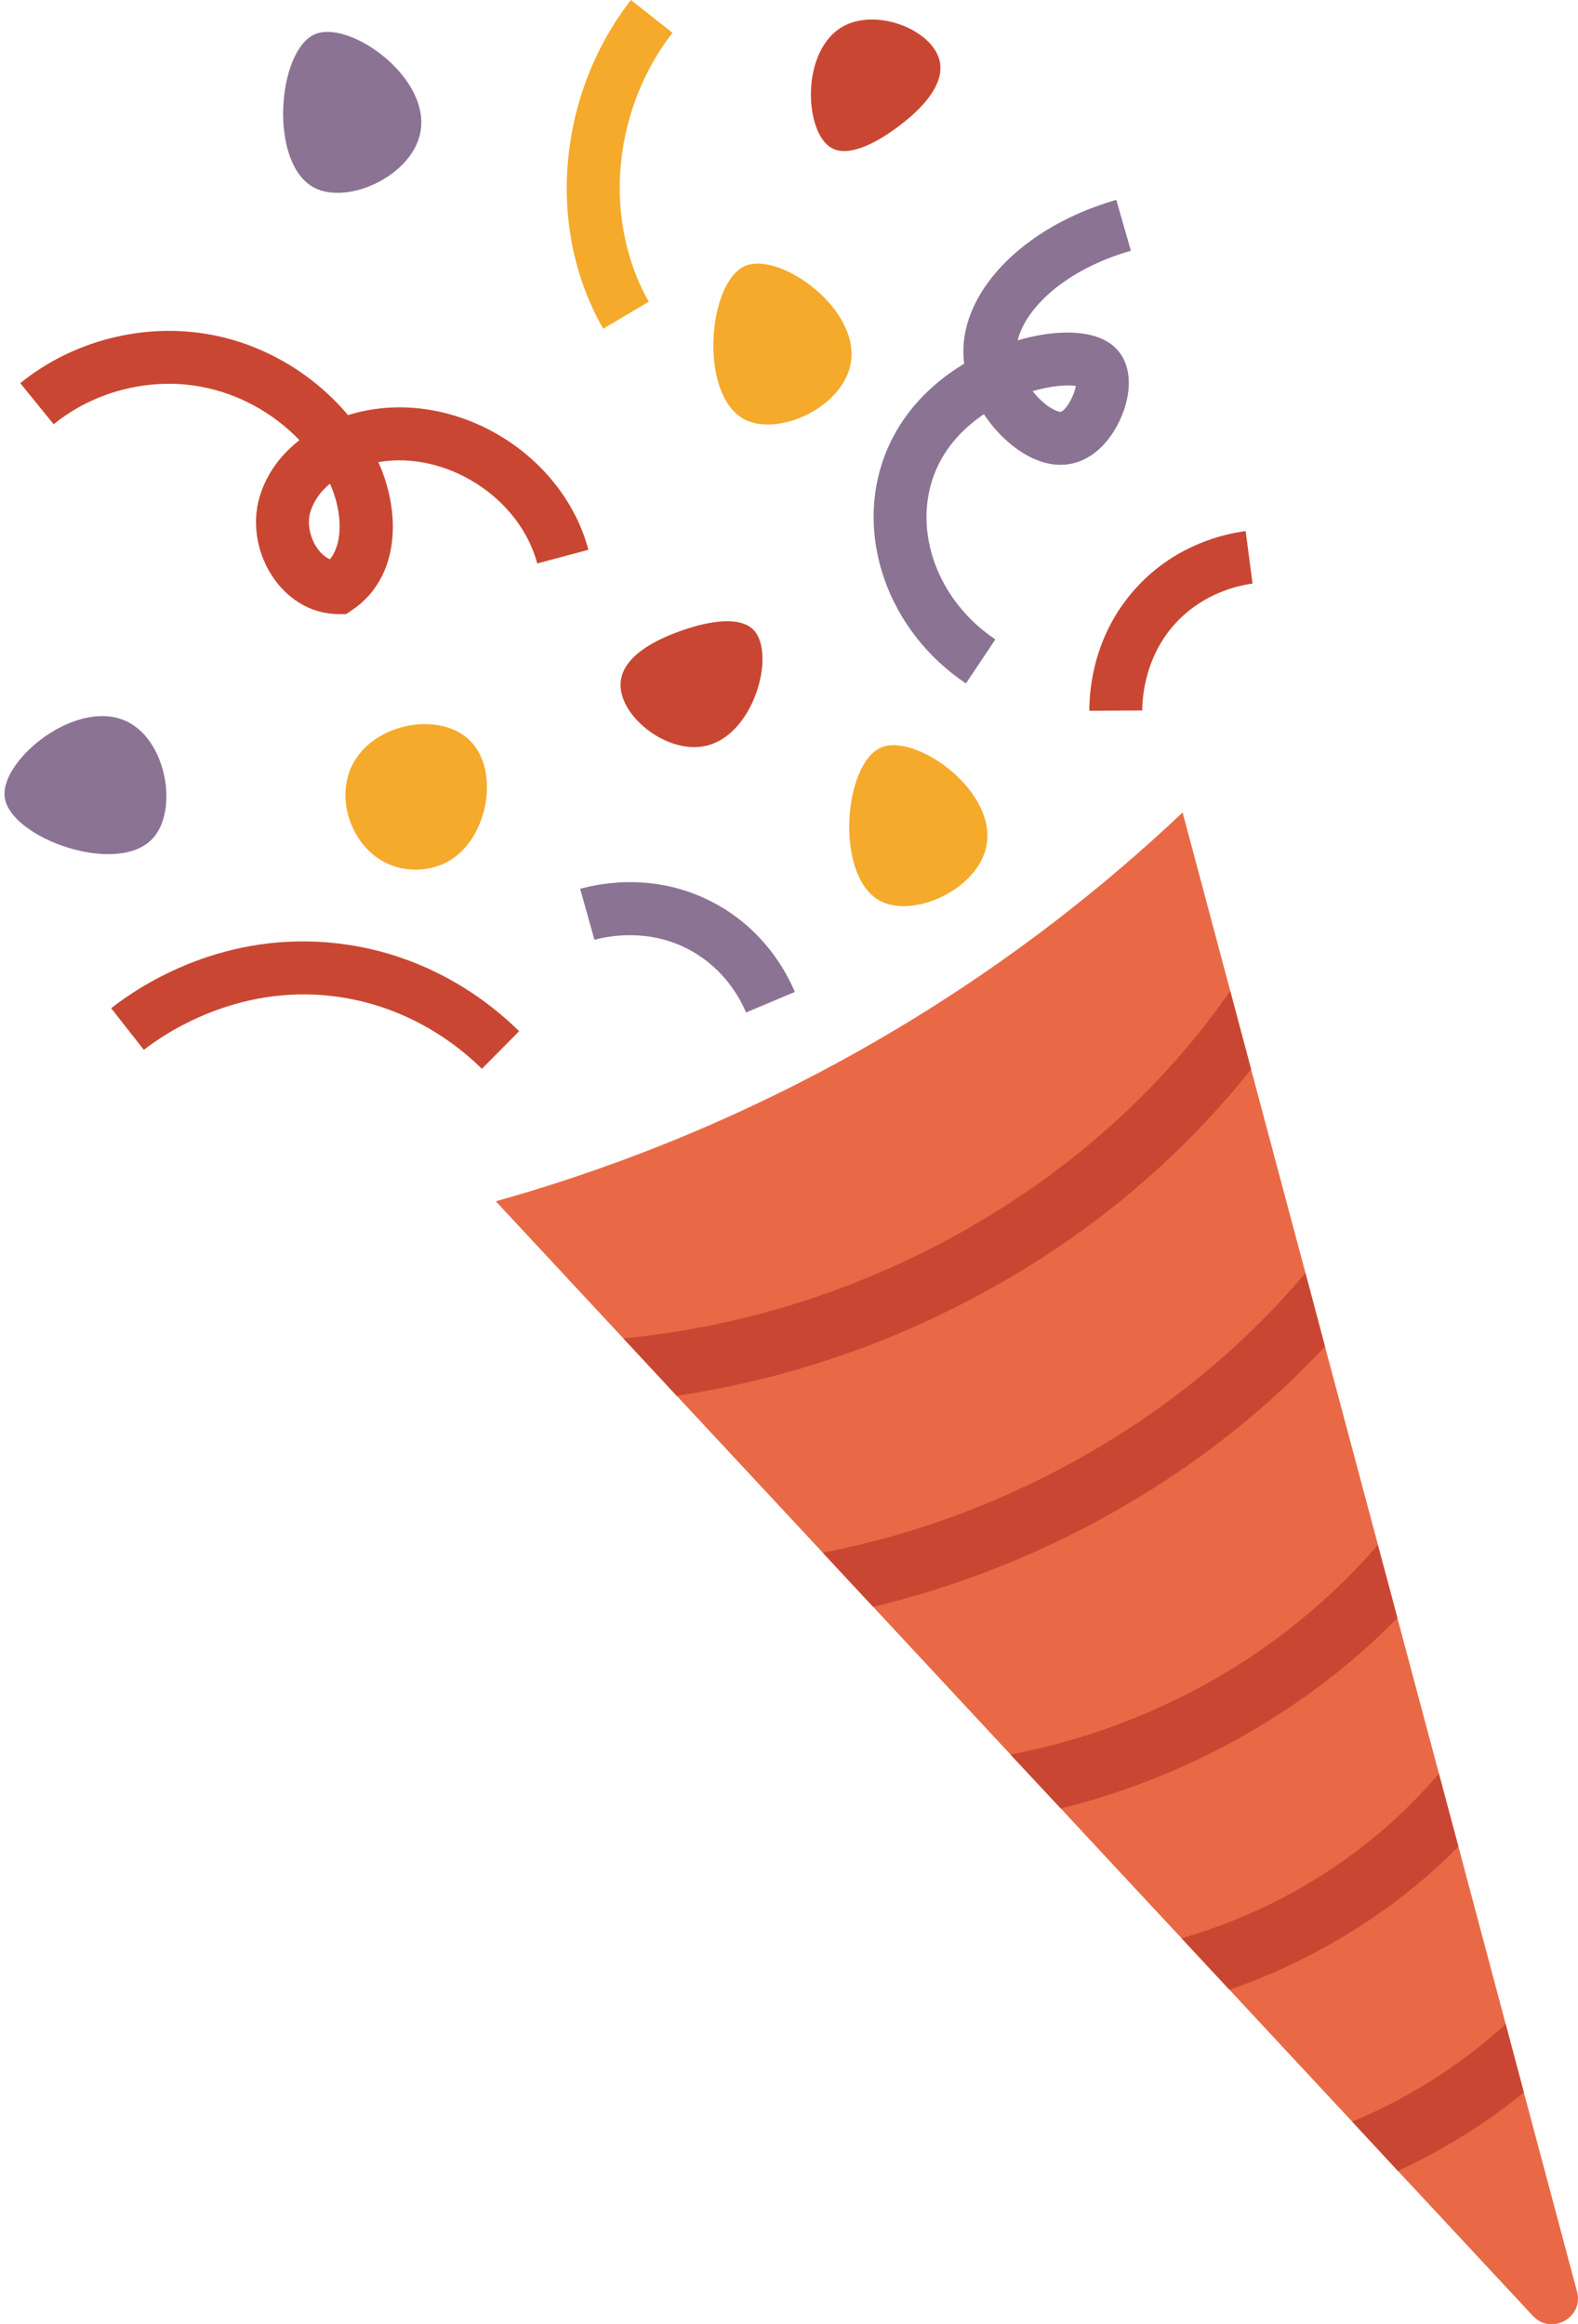
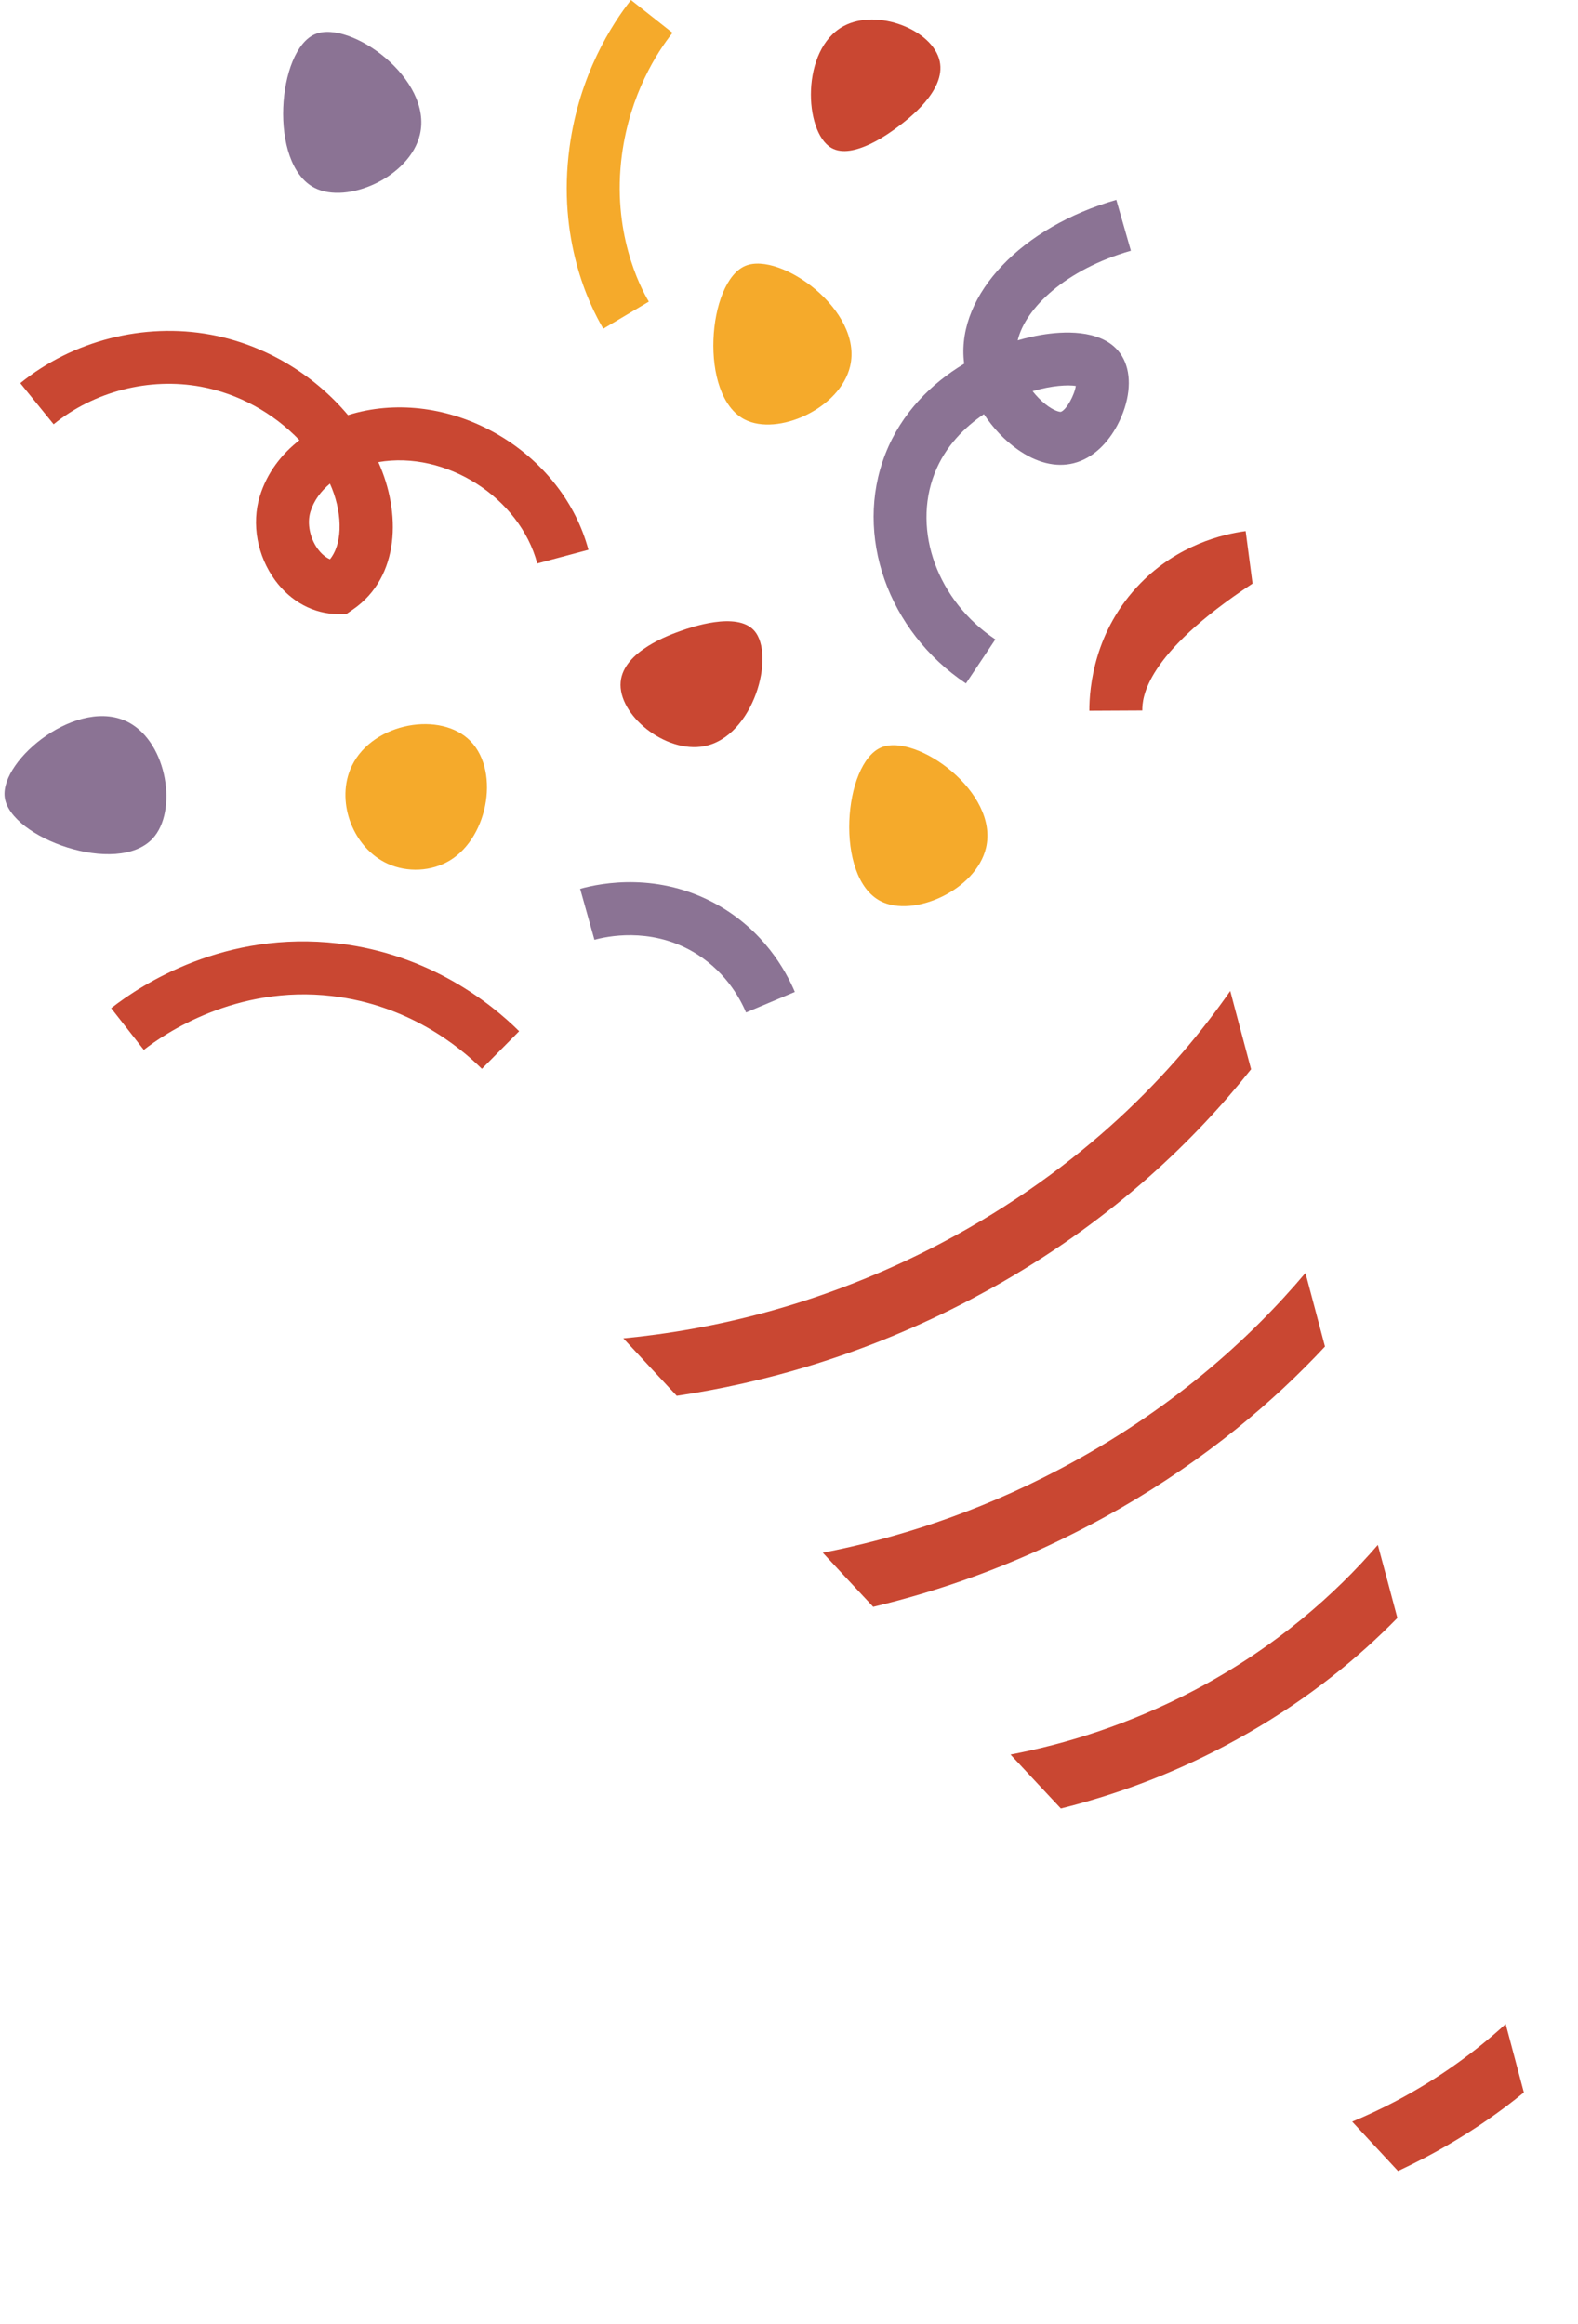
<svg xmlns="http://www.w3.org/2000/svg" height="984.1" preserveAspectRatio="xMidYMid meet" version="1.0" viewBox="-1.9 0.0 668.1 984.1" width="668.1" zoomAndPan="magnify">
  <defs>
    <clipPath id="a">
-       <path d="M 208 343 L 666.191 343 L 666.191 984.102 L 208 984.102 Z M 208 343" />
-     </clipPath>
+       </clipPath>
  </defs>
  <g>
    <g clip-path="url(#a)" id="change1_1">
-       <path d="M 498.801 343.996 C 505.559 369.188 512.215 394.379 518.973 419.566 C 519.469 421.508 520.004 423.426 520.5 425.363 C 522.91 434.48 525.383 443.613 527.789 452.727 C 528.223 454.289 528.598 455.836 529.031 457.395 C 536.27 484.582 543.527 511.812 550.805 538.977 C 553.566 549.336 556.332 559.699 559.059 570.082 L 559.078 570.121 C 566.566 598.098 574.012 626.098 581.496 654.074 L 581.457 654.098 C 584.238 664.395 586.98 674.719 589.723 685.039 C 595.605 707.008 601.426 728.957 607.309 750.922 C 610.051 761.242 612.793 771.566 615.574 781.863 C 622.242 806.898 628.91 831.934 635.578 856.965 C 638.137 866.613 640.723 876.305 643.281 885.953 C 650.773 914.031 658.285 942.145 665.777 970.223 C 668.746 981.293 654.879 988.926 647.09 980.531 C 628.059 960.09 609.027 939.645 590 919.203 C 583.539 912.215 577.062 905.289 570.602 898.301 C 553.246 879.688 535.953 861.09 518.641 842.453 C 511.883 835.223 505.105 827.949 498.387 820.695 C 481.312 802.387 464.277 784.055 447.242 765.723 L 447.219 765.684 C 440.102 758.094 433.02 750.48 425.938 742.863 C 406.562 722 387.172 701.199 367.797 680.336 C 360.656 672.703 353.551 665.051 346.449 657.398 C 325.875 635.258 305.199 613.125 284.621 590.988 C 283.293 589.578 282.004 588.152 280.676 586.742 C 274.434 580.043 268.25 573.359 262.008 566.66 C 260.484 565.004 258.922 563.367 257.395 561.711 C 240.941 544.027 224.461 526.309 208.008 508.621 C 250.07 496.848 303.918 477.504 361.973 444.812 C 421.371 411.402 466.586 374.473 498.801 343.996" fill="#e96946" />
-     </g>
+       </g>
    <g id="change2_1">
      <path d="M 146.344 325.922 C 140.582 340.277 147.754 359.02 162.125 365.645 C 170.535 369.527 180.809 368.977 188.52 364.336 C 205.234 354.27 210.059 324.891 196.109 312.656 C 182.734 300.922 154.062 306.691 146.344 325.922" fill="#f5aa2b" />
    </g>
    <g id="change2_2">
      <path d="M 371.273 316.438 C 355.148 323.047 351.312 371.379 370.887 381.516 C 384.84 388.738 411.324 376.895 415.562 358.98 C 421.133 335.418 386.082 310.367 371.273 316.438" fill="#f5aa2b" />
    </g>
    <g id="change2_3">
      <path d="M 313.746 112.527 C 297.621 119.137 293.785 167.469 313.359 177.605 C 327.309 184.828 353.797 172.984 358.031 155.07 C 363.605 131.508 328.551 106.457 313.746 112.527" fill="#f5aa2b" />
    </g>
    <g id="change2_4">
      <path d="M 272.805 127.715 L 253.531 139.164 C 247.496 129.008 234.02 101.195 239.215 62.465 C 243.359 31.527 257.301 10.055 265.242 0 L 282.832 13.898 C 276.32 22.141 264.875 39.809 261.43 65.441 C 257.055 98.09 269.031 121.363 272.805 127.715" fill="#f5aa2b" />
    </g>
    <g id="change3_1">
      <path d="M 0.082 337.492 C 2.211 354.789 47.824 371.223 62.758 355.012 C 73.406 343.457 68.957 314.785 52.789 305.98 C 31.527 294.395 -1.871 321.609 0.082 337.492" fill="#8b7394" />
    </g>
    <g id="change3_2">
      <path d="M 131.598 14.426 C 115.473 21.035 111.637 69.367 131.211 79.504 C 145.164 86.727 171.648 74.883 175.887 56.969 C 181.457 33.406 146.406 8.355 131.598 14.426" fill="#8b7394" />
    </g>
    <g id="change3_3">
      <path d="M 435.289 165.617 C 436.902 167.668 438.727 169.543 440.668 171.09 C 444.371 174.047 446.797 174.43 447.242 174.371 C 449.574 173.582 453 167.336 453.574 163.402 C 450.23 162.895 443.578 163.184 435.289 165.617 Z M 471.156 180.051 C 467.309 187.262 461.113 194 452.66 196.121 C 445.18 198.004 436.965 195.98 428.898 190.277 C 423.379 186.375 418.496 181.164 414.672 175.355 C 406.777 180.711 398.371 188.75 393.801 200.414 C 384.266 224.836 395.078 254.402 419.516 270.723 L 407.062 289.367 C 373.941 267.25 359.586 226.41 372.922 192.262 C 379.719 174.855 392.426 162.34 406.32 154.004 C 406.254 153.5 406.199 153 406.152 152.496 C 403.535 124.621 430.695 96.086 470.727 84.617 L 476.898 106.168 C 449.258 114.086 432.254 130.426 428.98 144.098 C 432.465 143.078 435.859 142.301 439.094 141.762 C 447.809 140.297 463.602 139.23 471.504 148.516 C 476.352 154.219 477.355 163.039 474.258 172.727 C 473.492 175.117 472.461 177.609 471.156 180.051" fill="#8b7394" />
    </g>
    <g id="change3_4">
      <path d="M 334.621 419.98 L 313.965 428.691 C 311.25 422.254 304.625 410.301 290.719 402.547 C 272.887 392.598 254.875 396.488 249.781 397.918 L 243.727 376.328 C 252.934 373.75 277.008 369.227 301.641 382.969 C 321.406 393.992 330.785 410.887 334.621 419.98" fill="#8b7394" />
    </g>
    <g id="change4_1">
      <path d="M 395.965 25.969 C 393.086 12.691 369.594 3.344 355.273 11.059 C 337.031 20.891 338.438 55.84 350.074 62.605 C 359.289 67.961 375.348 55.887 378.484 53.527 C 382.57 50.457 398.652 38.367 395.965 25.969" fill="#c94732" />
    </g>
    <g id="change4_2">
      <path d="M 260.887 288.68 C 259.598 302.621 279.781 319.09 296.242 315.945 C 317.211 311.945 326.668 277.168 317.332 266.914 C 309.938 258.797 290.418 265.68 286.602 267.023 C 281.641 268.773 262.086 275.664 260.887 288.68" fill="#c94732" />
    </g>
    <g id="change4_3">
      <path d="M 137.797 236.809 C 143.676 229.457 142.824 215.891 137.789 204.773 C 134.02 207.926 130.992 211.891 129.512 216.715 C 128.031 221.559 129.297 227.879 132.656 232.445 C 133.637 233.777 135.387 235.738 137.797 236.809 Z M 247.227 232.781 L 225.566 238.57 C 218.086 210.547 186.82 190.715 158.281 195.66 C 167.922 216.938 167.523 244.203 147.617 257.996 L 144.715 260.008 L 141.188 259.992 C 130.934 259.945 121.246 254.754 114.609 245.738 C 107.02 235.438 104.516 221.805 108.078 210.156 C 111.156 200.074 117.363 192.223 124.879 186.371 C 113.75 174.77 99.023 166.645 83.156 163.727 C 61.34 159.711 38.035 165.656 20.812 179.637 L 6.688 162.227 C 28.93 144.176 59.035 136.492 87.215 141.68 C 109.844 145.844 130.68 158.211 145.445 175.762 C 148.012 174.953 150.551 174.316 153.023 173.836 C 193.457 165.992 236.598 192.988 247.227 232.781" fill="#c94732" />
    </g>
    <g id="change4_4">
      <path d="M 635.578 856.965 C 638.137 866.613 640.723 876.305 643.281 885.953 C 633.648 893.836 622.73 901.473 610.418 908.57 C 607.547 910.23 604.648 911.848 601.629 913.43 C 597.73 915.469 593.828 917.41 590 919.203 C 583.539 912.215 577.062 905.289 570.602 898.301 C 576.699 895.77 582.895 892.871 589.125 889.59 C 607.723 879.746 623.039 868.434 635.578 856.965" fill="#c94732" />
    </g>
    <g id="change4_5">
      <path d="M 518.973 419.566 C 519.469 421.508 520.004 423.426 520.5 425.363 C 522.91 434.48 525.383 443.613 527.789 452.727 C 504.184 482.43 470.242 515.297 422.582 542.77 C 418.23 545.277 413.773 547.691 409.219 550.109 C 364.09 573.898 320.797 585.609 284.621 590.988 C 283.293 589.578 282.004 588.152 280.676 586.742 C 274.434 580.043 268.25 573.359 262.008 566.66 C 298.836 563.129 346.504 552.727 396.676 526.289 C 457.25 494.375 495.672 453.027 518.973 419.566" fill="#c94732" />
    </g>
    <g id="change4_6">
-       <path d="M 607.309 750.922 C 610.051 761.242 612.793 771.566 615.574 781.863 C 601.875 795.715 584.688 809.711 563.285 822.047 C 560.449 823.684 557.555 825.301 554.531 826.887 C 542.262 833.34 530.254 838.449 518.641 842.453 C 511.883 835.223 505.105 827.949 498.387 820.695 C 512.172 816.684 526.879 811.051 541.992 803.066 C 571.246 787.648 592.438 768.395 607.309 750.922" fill="#c94732" />
-     </g>
+       </g>
    <g id="change4_7">
      <path d="M 581.457 654.098 C 584.238 664.395 586.98 674.719 589.723 685.039 C 573.34 701.781 552.672 718.715 526.844 733.602 C 523.465 735.551 519.961 737.465 516.438 739.344 C 492.27 752.086 468.734 760.371 447.242 765.723 L 447.219 765.684 C 440.102 758.094 433.02 750.48 425.938 742.863 C 449.297 738.406 476.086 730.207 503.918 715.562 C 538.371 697.406 563.547 674.824 581.457 654.098" fill="#c94732" />
    </g>
    <g id="change4_8">
      <path d="M 550.805 538.977 C 553.566 549.336 556.332 559.699 559.059 570.082 L 559.078 570.121 C 537.23 593.531 508.871 617.59 472.516 638.547 C 468.164 641.055 463.73 643.508 459.148 645.891 C 427.133 662.793 396.035 673.574 367.797 680.336 C 360.656 672.703 353.551 665.051 346.449 657.398 C 376.574 651.574 410.949 640.914 446.633 622.105 C 493.551 597.391 527.199 566.973 550.805 538.977" fill="#c94732" />
    </g>
    <g id="change4_9">
      <path d="M 217.898 436.613 L 202.125 452.539 C 192.145 442.652 170.637 425.5 138.754 421.734 C 97.875 416.906 67.367 437.949 58.992 444.512 L 45.164 426.871 C 58.086 416.742 93.332 393.797 141.383 399.473 C 179.934 404.023 205.871 424.695 217.898 436.613" fill="#c94732" />
    </g>
    <g id="change4_10">
-       <path d="M 481.727 300.82 L 459.312 300.93 C 459.266 291.367 461.289 266.957 481.059 246.852 C 496.906 230.738 515.711 226.148 525.488 224.863 L 528.41 247.086 C 521.488 247.996 508.113 251.383 497.043 262.57 C 482.73 277.129 481.703 295.527 481.727 300.82" fill="#c94732" />
+       <path d="M 481.727 300.82 L 459.312 300.93 C 459.266 291.367 461.289 266.957 481.059 246.852 C 496.906 230.738 515.711 226.148 525.488 224.863 L 528.41 247.086 C 482.73 277.129 481.703 295.527 481.727 300.82" fill="#c94732" />
    </g>
  </g>
</svg>